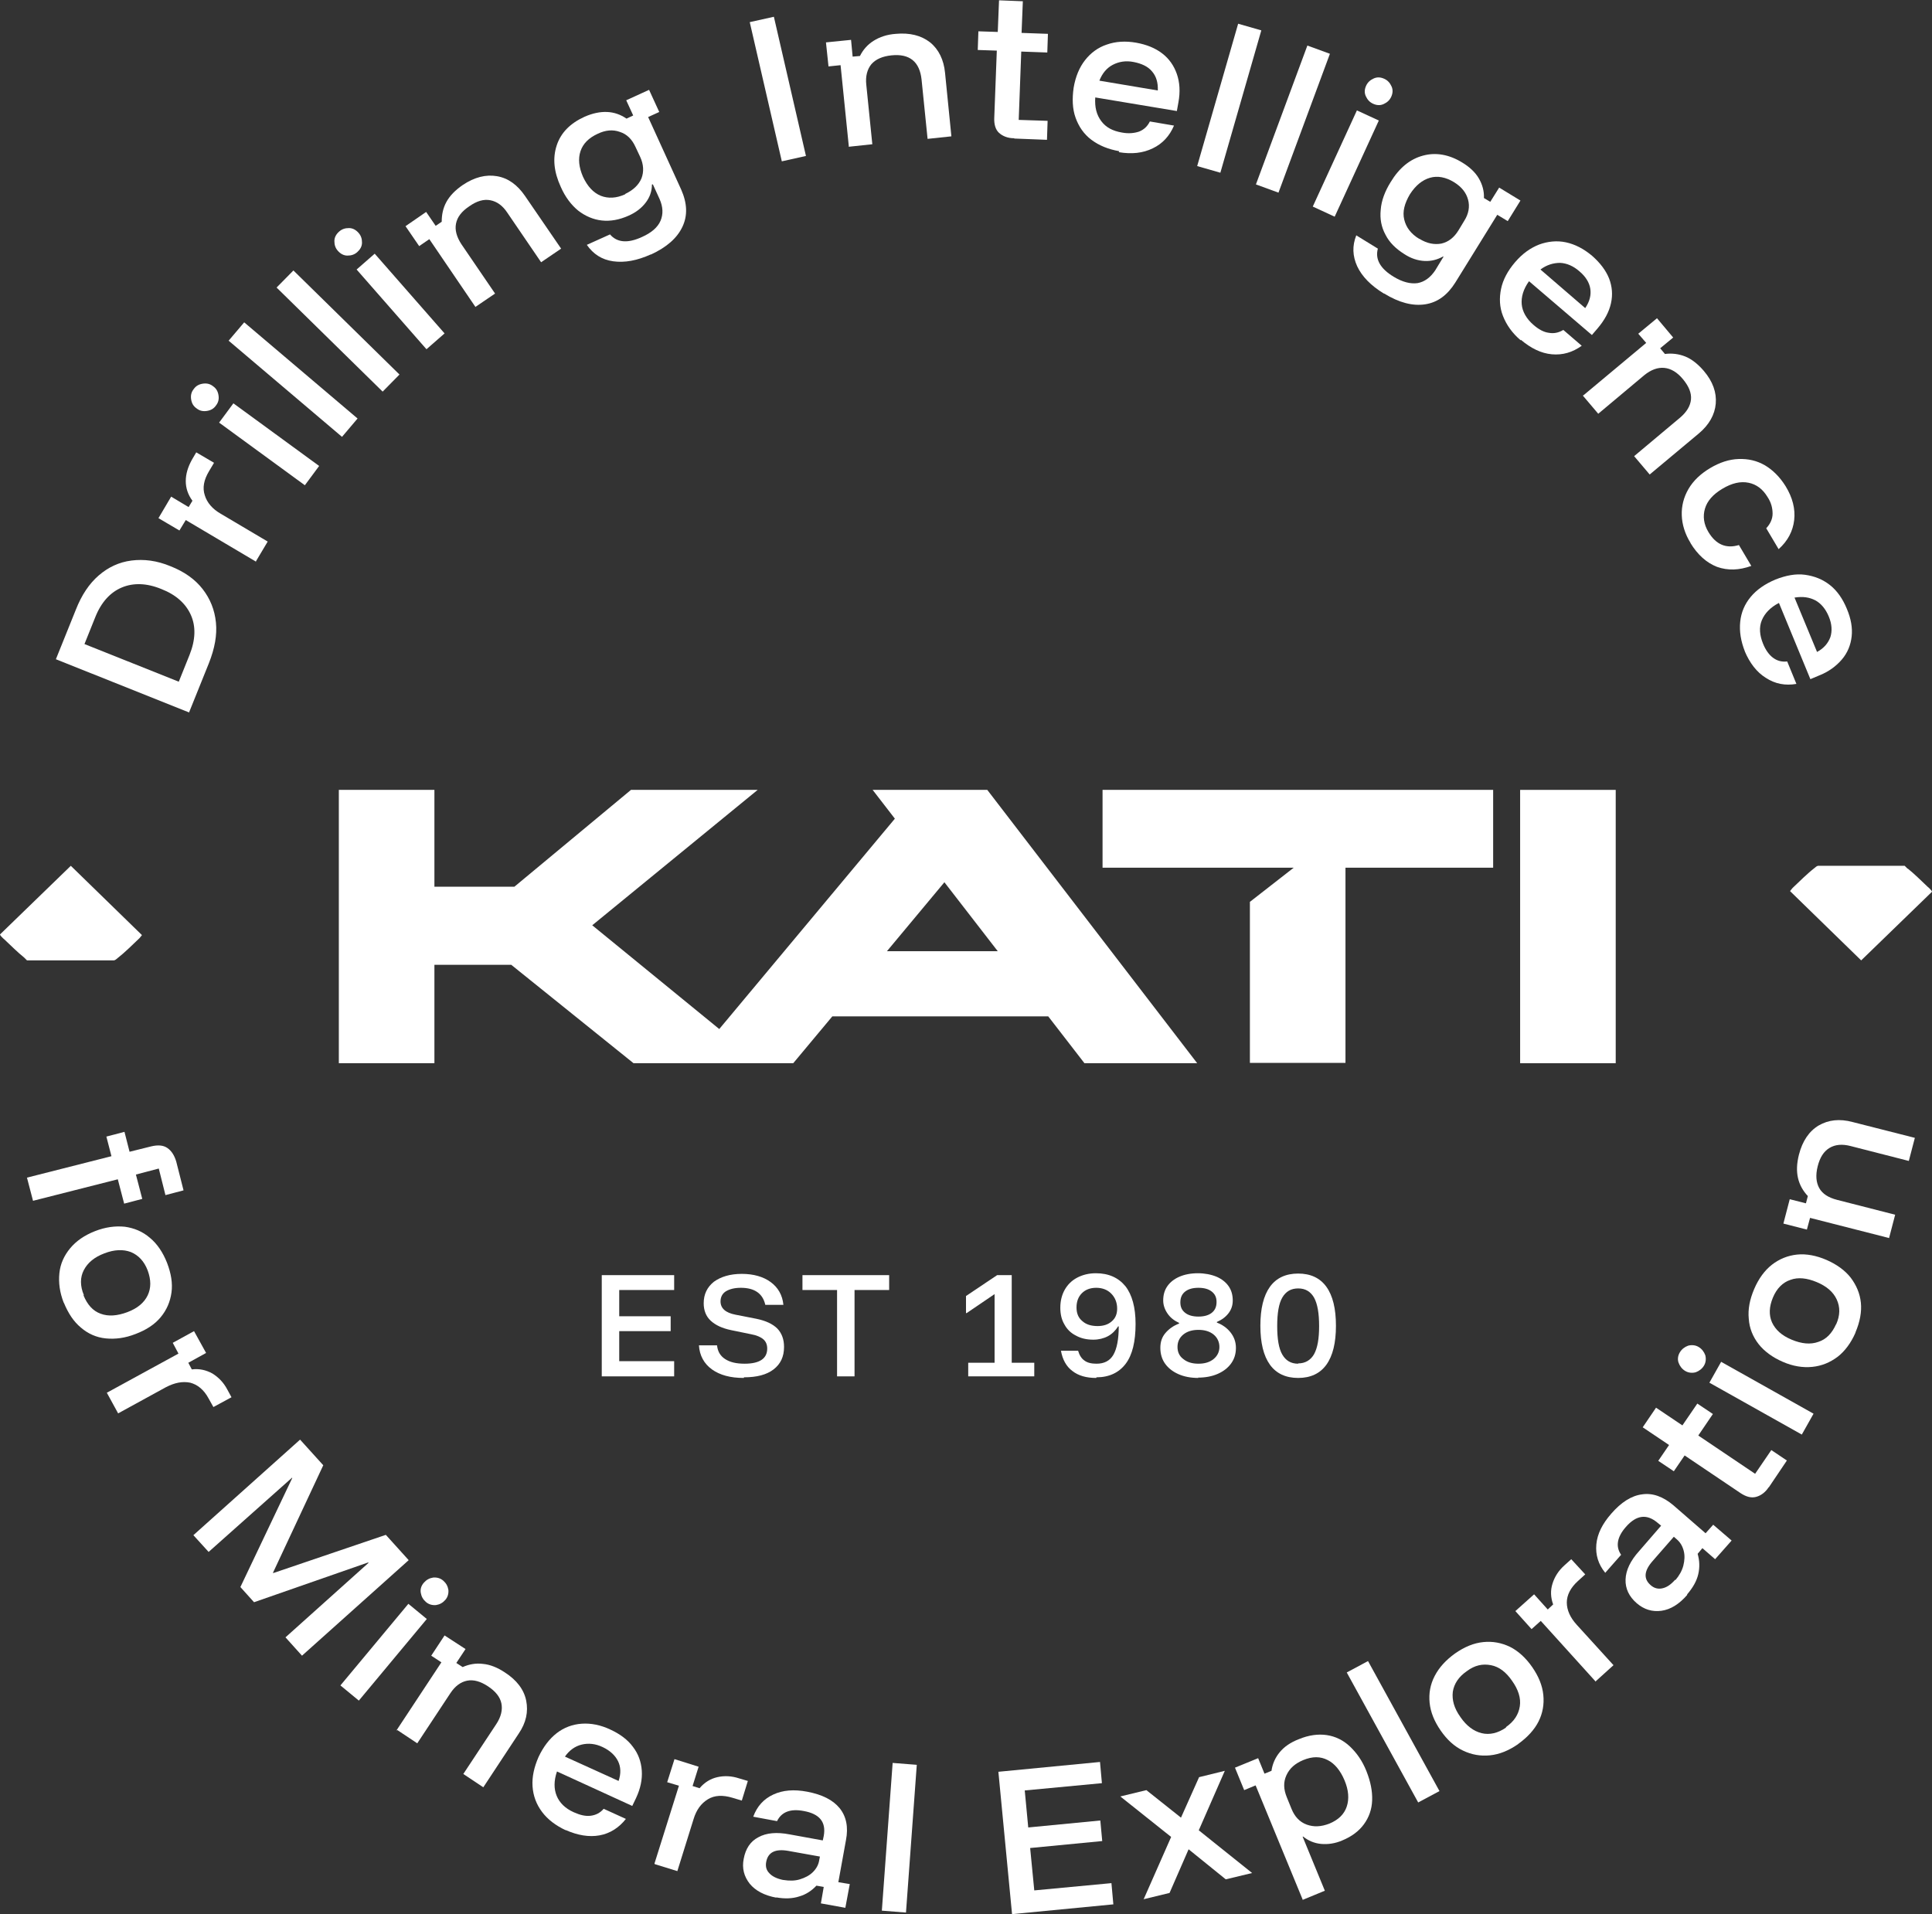
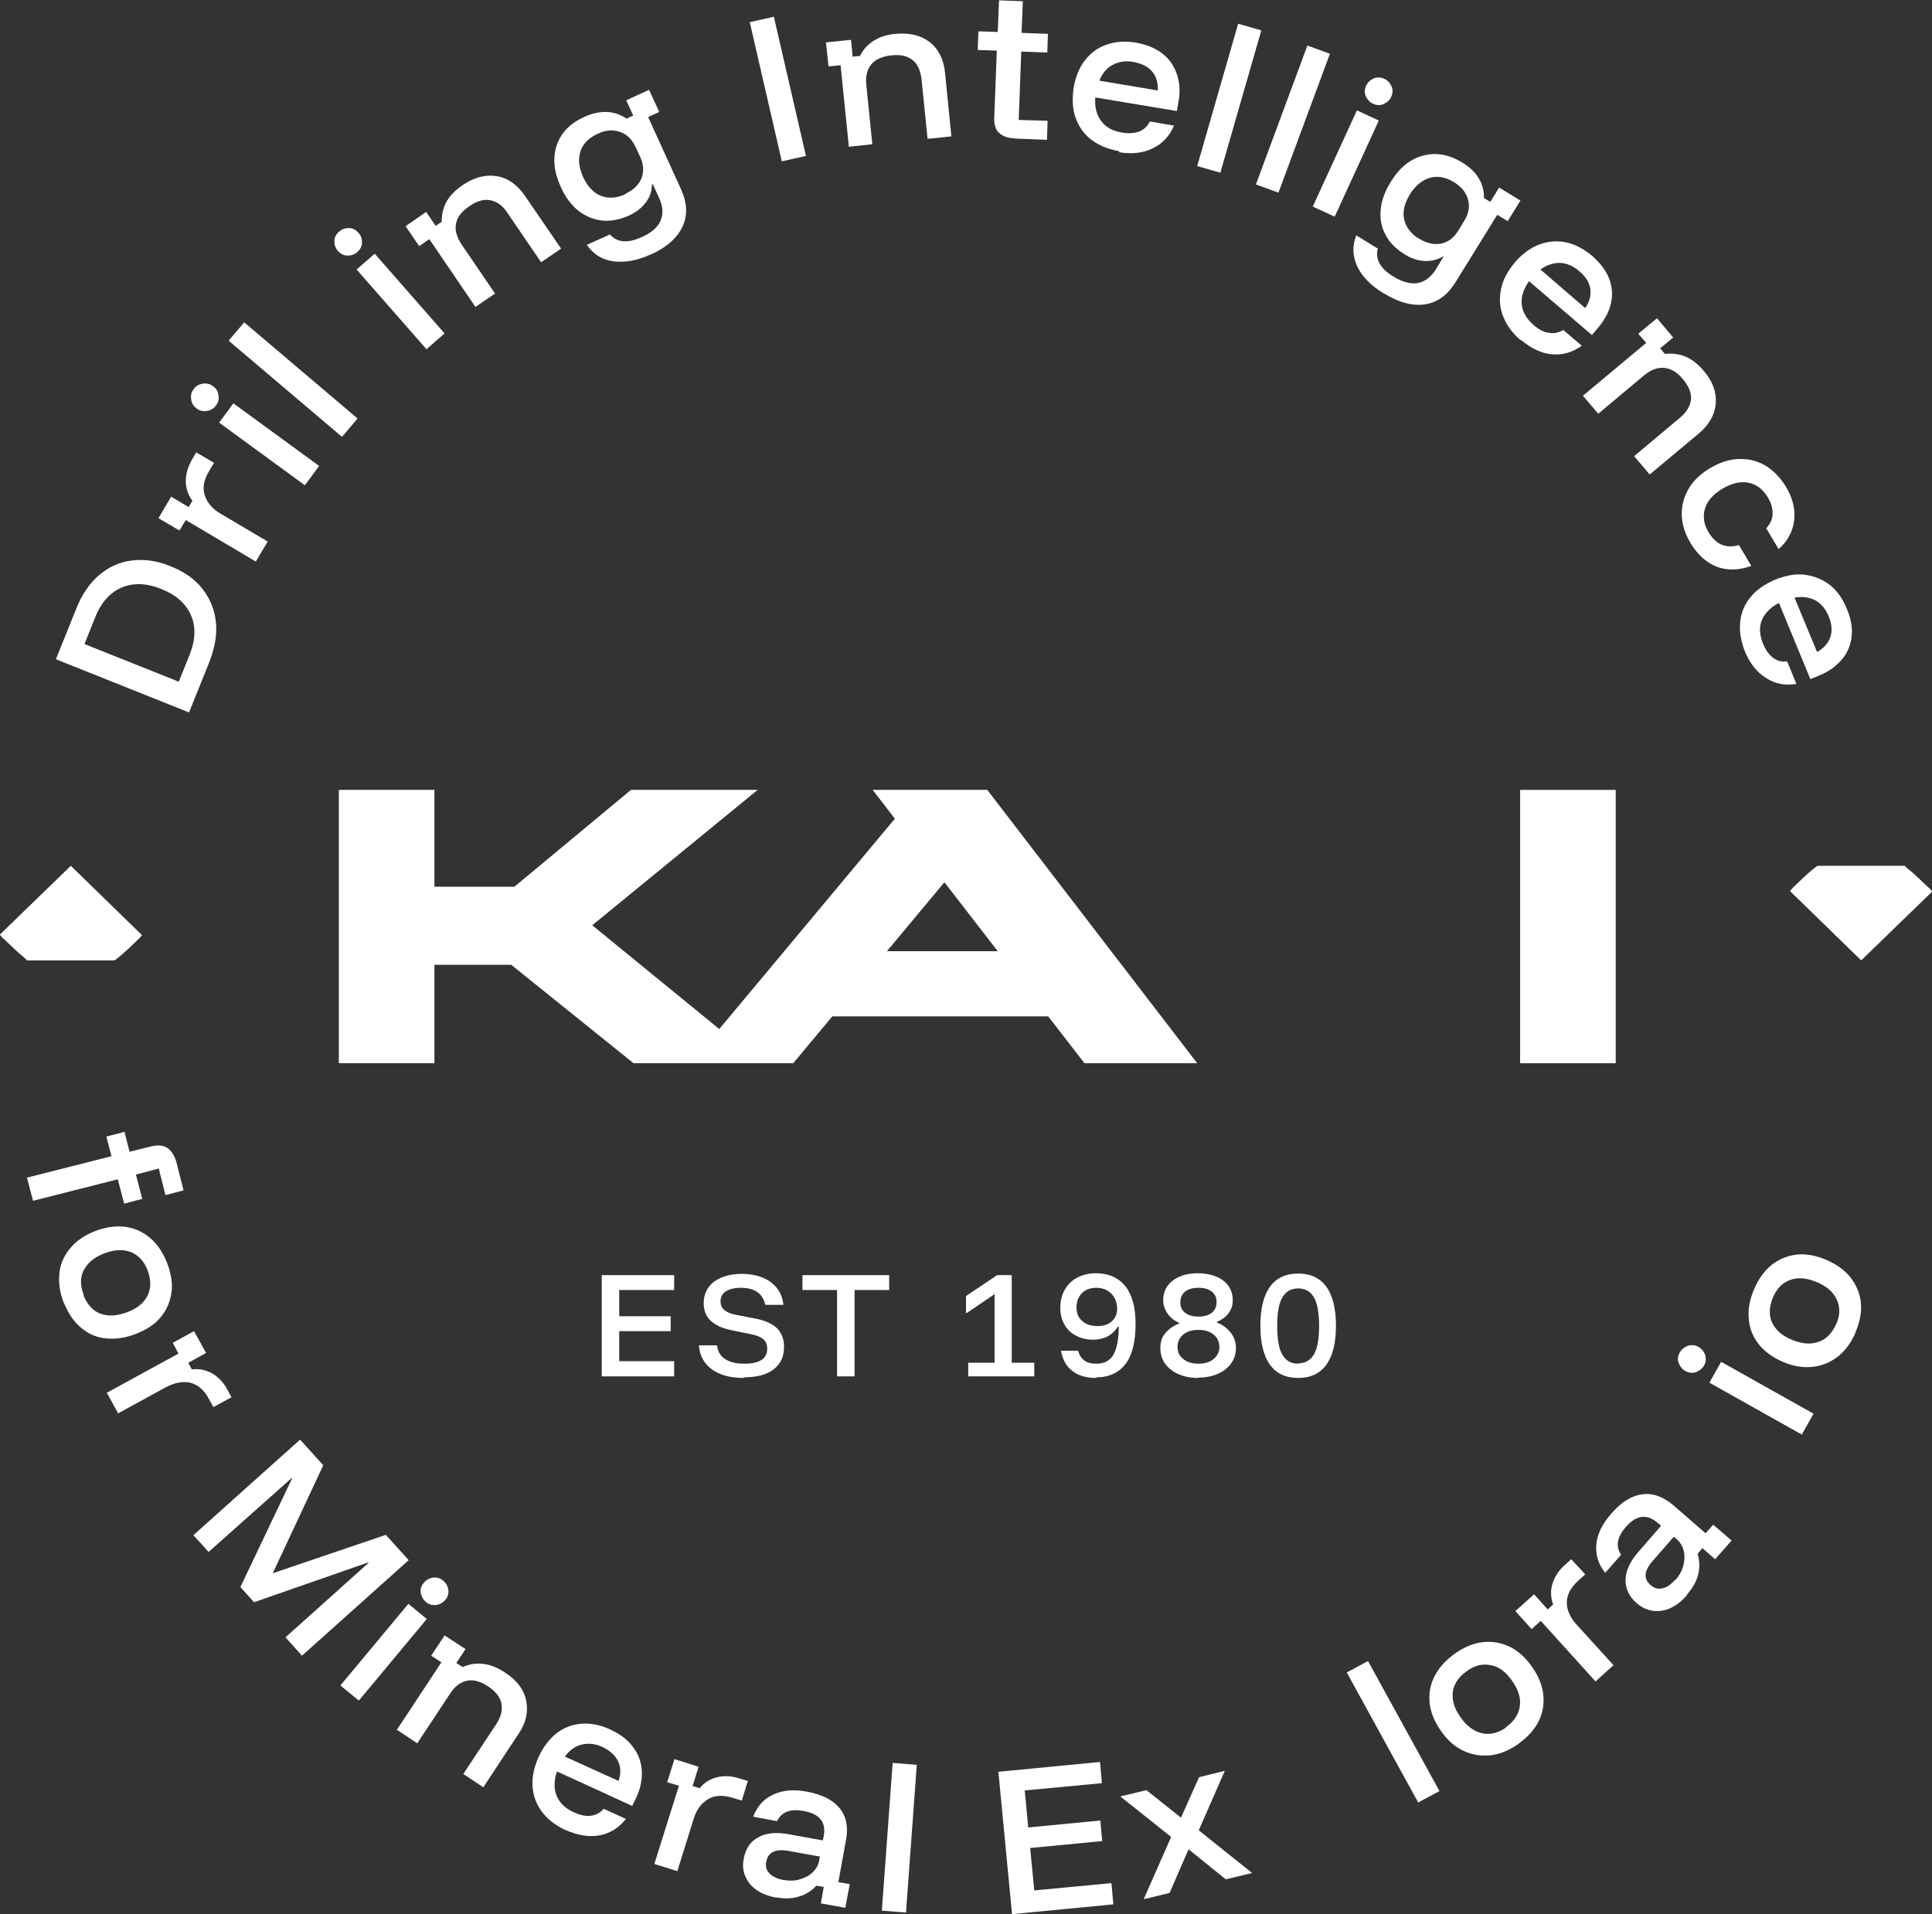
<svg xmlns="http://www.w3.org/2000/svg" width="219" height="217" viewBox="0 0 219 217" fill="none">
  <rect x="0" y="0" width="219" height="217" fill="#333333" stroke="none" />
  <g clip-path="url(#clip0_410_4341)">
    <path d="M21.418 80.761L6.335 74.736L8.603 69.106C9.251 67.456 10.115 66.165 11.195 65.233C12.275 64.3 13.499 63.727 14.902 63.547C16.306 63.368 17.782 63.547 19.33 64.193C20.878 64.802 22.102 65.663 22.966 66.775C23.829 67.886 24.334 69.142 24.477 70.576C24.621 72.011 24.334 73.517 23.686 75.166L21.418 80.797V80.761ZM20.266 77.282L21.49 74.234C22.174 72.513 22.21 71.007 21.634 69.716C21.058 68.424 19.942 67.42 18.286 66.775C16.63 66.093 15.118 66.058 13.823 66.596C12.527 67.133 11.483 68.245 10.799 69.966L9.575 73.015L20.266 77.282Z" fill="white" />
    <path d="M29.049 63.691L21.058 58.957L20.338 60.14L17.962 58.742L19.402 56.303L21.381 57.486L21.814 56.769C21.309 56.088 21.058 55.335 21.058 54.546C21.058 53.721 21.309 52.932 21.741 52.143L22.245 51.282L24.261 52.466L23.685 53.434C23.109 54.402 22.929 55.299 23.217 56.16C23.469 56.984 24.081 57.702 25.017 58.24L30.345 61.395L28.977 63.691H29.049Z" fill="white" />
    <path d="M24.477 45.975C24.225 46.334 23.901 46.513 23.469 46.584C23.037 46.656 22.641 46.584 22.282 46.298C21.922 46.047 21.741 45.724 21.669 45.294C21.598 44.863 21.669 44.469 21.957 44.11C22.209 43.752 22.533 43.572 22.965 43.5C23.397 43.429 23.793 43.5 24.153 43.787C24.513 44.038 24.693 44.361 24.765 44.791C24.837 45.222 24.765 45.616 24.477 45.975ZM34.556 55.012L24.837 47.911L26.457 45.724L36.176 52.825L34.556 55.012Z" fill="white" />
    <path d="M38.768 49.525L25.917 38.623L27.681 36.543L40.531 47.445L38.768 49.525Z" fill="white" />
-     <path d="M43.375 44.397L31.352 32.598L33.26 30.662L45.283 42.46L43.375 44.397Z" fill="white" />
    <path d="M40.495 28.582C40.172 28.869 39.812 28.976 39.38 28.976C38.948 28.976 38.588 28.761 38.3 28.438C38.012 28.116 37.904 27.757 37.904 27.327C37.904 26.896 38.12 26.538 38.444 26.251C38.768 25.964 39.128 25.856 39.56 25.856C39.992 25.856 40.352 26.072 40.639 26.394C40.928 26.717 41.035 27.076 41.035 27.506C41.035 27.936 40.819 28.295 40.495 28.582ZM48.343 39.592L40.423 30.554L42.475 28.761L50.394 37.798L48.343 39.592Z" fill="white" />
    <path d="M53.886 34.786L48.666 27.111L47.515 27.901L45.967 25.641L48.306 24.027L49.386 25.605L50.07 25.139C50.07 24.35 50.214 23.597 50.61 22.88C51.006 22.163 51.618 21.553 52.446 20.979C53.778 20.083 55.074 19.76 56.334 19.975C57.593 20.19 58.637 20.943 59.501 22.198L63.605 28.187L61.337 29.73L57.522 24.135C56.982 23.31 56.334 22.844 55.578 22.701C54.858 22.557 54.066 22.772 53.202 23.382C52.338 23.956 51.834 24.601 51.69 25.354C51.546 26.072 51.762 26.86 52.302 27.685L56.118 33.28L53.85 34.822L53.886 34.786Z" fill="white" />
    <path d="M73.792 28.833C72.208 29.55 70.804 29.801 69.508 29.622C68.212 29.443 67.24 28.797 66.52 27.757L69.148 26.574C69.94 27.506 71.164 27.614 72.784 26.86C73.828 26.394 74.548 25.785 74.872 25.032C75.195 24.279 75.16 23.454 74.764 22.557L74.008 20.907H73.9C73.9 21.696 73.648 22.378 73.18 22.987C72.712 23.597 72.064 24.099 71.236 24.458C70.192 24.924 69.184 25.103 68.212 24.996C67.24 24.888 66.341 24.494 65.549 23.884C64.757 23.238 64.073 22.342 63.569 21.194C62.777 19.473 62.633 17.931 63.101 16.496C63.569 15.062 64.613 13.986 66.269 13.233C67.168 12.838 68.032 12.659 68.824 12.695C69.616 12.731 70.336 12.982 71.02 13.448L71.776 13.09L70.984 11.368L73.576 10.185L74.728 12.695L73.468 13.269L77.211 21.481C77.895 23.023 77.967 24.422 77.355 25.713C76.743 27.004 75.555 28.044 73.756 28.869L73.792 28.833ZM70.876 21.983C71.776 21.553 72.388 20.979 72.712 20.226C73 19.473 72.964 18.648 72.568 17.788L72.028 16.64C71.632 15.779 71.056 15.205 70.264 14.954C69.472 14.668 68.644 14.739 67.744 15.17C66.737 15.636 66.088 16.281 65.801 17.142C65.513 18.003 65.621 18.971 66.088 20.047C66.593 21.123 67.24 21.84 68.104 22.198C68.932 22.521 69.868 22.485 70.876 22.019V21.983Z" fill="white" />
    <path d="M88.622 18.29L84.987 2.51L87.722 1.901L91.358 17.68L88.622 18.29Z" fill="white" />
    <path d="M96.218 16.604L95.282 7.388L93.914 7.531L93.626 4.806L96.47 4.519L96.65 6.419L97.478 6.348C97.838 5.63 98.341 5.057 99.025 4.626C99.709 4.196 100.537 3.909 101.545 3.837C103.129 3.694 104.425 4.017 105.433 4.806C106.405 5.594 106.981 6.778 107.124 8.248L107.844 15.457L105.145 15.743L104.461 9.001C104.353 8.033 104.029 7.28 103.453 6.814C102.877 6.348 102.085 6.168 101.041 6.276C100.033 6.383 99.277 6.706 98.773 7.28C98.305 7.854 98.09 8.643 98.198 9.611L98.881 16.353L96.182 16.64L96.218 16.604Z" fill="white" />
    <path d="M114.936 15.672C114.216 15.672 113.64 15.421 113.244 15.062C112.848 14.703 112.668 14.094 112.704 13.341L112.992 5.738L110.832 5.666L110.904 3.55L113.1 3.622L113.244 0.036L115.943 0.143L115.799 3.73L118.787 3.837L118.715 5.953L115.763 5.846L115.476 13.592L118.751 13.699L118.679 15.851L115.008 15.707L114.936 15.672Z" fill="white" />
    <path d="M126.886 17.142C125.626 16.927 124.583 16.497 123.719 15.851C122.855 15.205 122.279 14.345 121.919 13.341C121.559 12.336 121.523 11.189 121.703 9.934C121.919 8.679 122.351 7.639 122.999 6.814C123.647 5.989 124.475 5.379 125.446 5.057C126.454 4.698 127.57 4.626 128.794 4.841C129.982 5.057 130.954 5.451 131.746 6.061C132.538 6.67 133.078 7.459 133.402 8.392C133.726 9.324 133.798 10.4 133.582 11.583L133.402 12.588L124.151 11.046C124.079 12.157 124.295 13.018 124.835 13.735C125.374 14.452 126.13 14.847 127.174 15.026C127.93 15.17 128.578 15.098 129.118 14.918C129.658 14.703 130.054 14.345 130.342 13.771L133.078 14.237C132.574 15.421 131.782 16.281 130.666 16.819C129.55 17.357 128.29 17.501 126.814 17.25L126.886 17.142ZM124.619 9.145L131.242 10.257C131.278 9.36 131.062 8.643 130.594 8.105C130.126 7.531 129.406 7.208 128.506 7.029C127.606 6.85 126.814 6.993 126.13 7.352C125.446 7.71 124.942 8.32 124.619 9.145Z" fill="white" />
    <path d="M135.705 18.828L140.349 2.69L142.976 3.443L138.333 19.581L135.705 18.828Z" fill="white" />
    <path d="M142.364 20.907L148.196 5.164L150.751 6.097L144.92 21.84L142.364 20.907Z" fill="white" />
    <path d="M148.808 23.418L153.811 12.516L156.295 13.663L151.291 24.565L148.808 23.418ZM155.647 11.763C155.251 11.583 154.999 11.296 154.819 10.902C154.639 10.508 154.675 10.113 154.855 9.719C155.035 9.324 155.323 9.073 155.719 8.894C156.115 8.714 156.511 8.75 156.907 8.93C157.303 9.109 157.555 9.396 157.735 9.79C157.915 10.185 157.879 10.579 157.699 10.974C157.519 11.368 157.231 11.619 156.835 11.799C156.439 11.978 156.043 11.942 155.647 11.763Z" fill="white" />
    <path d="M156.871 33.28C155.395 32.383 154.387 31.343 153.847 30.196C153.307 29.012 153.271 27.865 153.739 26.681L156.187 28.187C155.863 29.371 156.439 30.447 157.987 31.379C158.994 31.989 159.894 32.204 160.686 32.096C161.478 31.953 162.162 31.451 162.702 30.626L163.638 29.084H163.566C162.918 29.443 162.234 29.622 161.478 29.586C160.722 29.55 159.93 29.299 159.174 28.797C158.202 28.187 157.483 27.47 157.051 26.61C156.583 25.749 156.403 24.816 156.511 23.776C156.583 22.772 156.979 21.696 157.627 20.656C158.598 19.043 159.822 18.038 161.298 17.644C162.738 17.25 164.25 17.501 165.762 18.433C166.59 18.935 167.238 19.545 167.633 20.226C168.029 20.907 168.245 21.661 168.209 22.45L168.929 22.88L169.937 21.266L172.349 22.736L170.909 25.067L169.721 24.35L164.97 32.025C164.07 33.459 162.954 34.284 161.55 34.499C160.146 34.714 158.598 34.32 156.907 33.28H156.871ZM160.902 27.076C161.766 27.614 162.594 27.757 163.386 27.614C164.178 27.434 164.826 26.932 165.33 26.107L165.978 25.032C166.482 24.243 166.626 23.418 166.41 22.629C166.194 21.84 165.69 21.194 164.826 20.656C163.89 20.083 162.954 19.903 162.09 20.154C161.226 20.405 160.47 21.015 159.822 22.019C159.21 23.059 158.958 23.992 159.174 24.888C159.39 25.785 159.93 26.502 160.866 27.076H160.902Z" fill="white" />
    <path d="M172.385 38.587C171.413 37.763 170.765 36.83 170.369 35.826C169.973 34.822 169.937 33.782 170.153 32.742C170.369 31.702 170.909 30.698 171.737 29.729C172.565 28.761 173.465 28.116 174.473 27.721C175.445 27.363 176.489 27.255 177.497 27.47C178.504 27.685 179.512 28.187 180.484 29.012C181.384 29.801 182.032 30.662 182.392 31.558C182.752 32.491 182.824 33.423 182.608 34.392C182.392 35.36 181.888 36.292 181.096 37.225L180.448 37.978L173.321 31.881C172.673 32.778 172.421 33.674 172.493 34.499C172.565 35.324 173.033 36.149 173.825 36.83C174.401 37.332 174.977 37.655 175.553 37.727C176.129 37.834 176.669 37.727 177.209 37.404L179.296 39.197C178.252 39.95 177.137 40.273 175.913 40.165C174.689 40.058 173.537 39.484 172.385 38.516V38.587ZM174.617 30.554L179.692 34.929C180.196 34.176 180.376 33.459 180.268 32.742C180.16 32.025 179.728 31.343 179.044 30.769C178.36 30.16 177.604 29.837 176.849 29.801C176.093 29.801 175.337 30.016 174.617 30.554Z" fill="white" />
    <path d="M179.476 44.827L186.604 38.874L185.704 37.834L187.827 36.077L189.663 38.265L188.187 39.484L188.727 40.129C189.519 40.022 190.311 40.129 191.031 40.416C191.751 40.703 192.471 41.277 193.119 42.03C194.163 43.249 194.595 44.505 194.487 45.76C194.379 47.015 193.731 48.163 192.579 49.131L186.999 53.793L185.236 51.713L190.455 47.338C191.211 46.692 191.607 46.011 191.679 45.294C191.751 44.54 191.427 43.787 190.779 42.998C190.131 42.209 189.411 41.779 188.655 41.707C187.899 41.636 187.143 41.922 186.388 42.532L181.168 46.907L179.404 44.827H179.476Z" fill="white" />
    <path d="M191.643 61.575C190.995 60.535 190.671 59.459 190.635 58.419C190.599 57.379 190.851 56.375 191.391 55.442C191.931 54.51 192.759 53.721 193.839 53.075C194.919 52.43 195.999 52.071 197.079 52.036C198.158 52 199.13 52.215 200.066 52.753C200.966 53.291 201.758 54.08 202.406 55.12C203.198 56.411 203.522 57.702 203.378 58.957C203.234 60.212 202.658 61.324 201.614 62.256L200.21 59.889C200.678 59.387 200.93 58.813 200.93 58.24C200.93 57.63 200.786 56.984 200.354 56.339C199.814 55.442 199.094 54.904 198.194 54.725C197.294 54.546 196.323 54.761 195.243 55.407C194.163 56.052 193.515 56.805 193.263 57.666C193.011 58.526 193.119 59.423 193.659 60.32C194.523 61.754 195.675 62.22 197.114 61.79L198.518 64.157C197.115 64.659 195.855 64.695 194.631 64.264C193.443 63.798 192.435 62.902 191.607 61.539L191.643 61.575Z" fill="white" />
    <path d="M197.798 73.875C197.33 72.692 197.15 71.58 197.258 70.504C197.366 69.429 197.762 68.496 198.446 67.671C199.13 66.847 200.066 66.201 201.254 65.699C202.442 65.233 203.558 65.018 204.602 65.161C205.645 65.304 206.581 65.663 207.409 66.309C208.237 66.954 208.885 67.886 209.353 69.034C209.821 70.146 210.001 71.186 209.893 72.154C209.785 73.122 209.425 74.019 208.777 74.772C208.129 75.525 207.265 76.171 206.149 76.601L205.214 76.995L201.65 68.353C200.678 68.855 200.03 69.536 199.706 70.325C199.382 71.114 199.454 72.011 199.85 72.979C200.138 73.696 200.534 74.234 200.966 74.557C201.434 74.915 201.974 75.059 202.586 74.987L203.63 77.533C202.37 77.749 201.218 77.533 200.174 76.852C199.13 76.207 198.338 75.166 197.762 73.804L197.798 73.875ZM203.414 67.743L205.969 73.911C206.761 73.481 207.229 72.907 207.481 72.226C207.697 71.544 207.661 70.755 207.301 69.895C206.941 69.034 206.437 68.424 205.789 68.066C205.106 67.707 204.35 67.6 203.45 67.743H203.414Z" fill="white" />
    <path d="M3.023 133.514L12.634 131.075L12.058 128.852L14.11 128.314L14.686 130.573L17.134 129.963C17.89 129.784 18.502 129.82 18.97 130.143C19.438 130.465 19.762 130.967 19.978 131.685L20.805 134.948L18.754 135.486L17.998 132.474L15.406 133.155L16.126 135.916L14.074 136.454L13.354 133.693L3.743 136.132L3.059 133.514H3.023Z" fill="white" />
    <path d="M7.235 147.715C6.767 146.531 6.623 145.42 6.731 144.344C6.839 143.268 7.271 142.336 7.955 141.511C8.639 140.686 9.575 140.041 10.763 139.574C11.951 139.108 13.067 138.965 14.146 139.072C15.19 139.216 16.162 139.61 16.99 140.327C17.818 141.009 18.466 141.977 18.934 143.16C19.402 144.38 19.582 145.492 19.438 146.532C19.294 147.571 18.898 148.504 18.214 149.329C17.53 150.154 16.594 150.763 15.37 151.229C14.182 151.696 13.067 151.839 11.987 151.731C10.907 151.624 9.971 151.194 9.179 150.512C8.351 149.831 7.739 148.898 7.235 147.679V147.715ZM9.467 146.854C9.899 147.894 10.511 148.611 11.411 148.934C12.275 149.257 13.283 149.185 14.434 148.755C15.586 148.325 16.342 147.679 16.738 146.854C17.134 146.029 17.134 145.097 16.738 144.021C16.342 142.981 15.694 142.3 14.83 141.941C13.966 141.618 12.959 141.654 11.843 142.085C10.691 142.515 9.935 143.16 9.503 143.985C9.071 144.81 9.071 145.778 9.503 146.818L9.467 146.854Z" fill="white" />
    <path d="M12.095 157.9L20.23 153.453L19.582 152.233L21.994 150.907L23.361 153.381L21.346 154.493L21.742 155.246C22.606 155.138 23.361 155.318 24.081 155.712C24.765 156.142 25.341 156.716 25.773 157.541L26.241 158.402L24.189 159.513L23.649 158.545C23.11 157.541 22.39 156.967 21.562 156.752C20.698 156.573 19.798 156.752 18.826 157.254L13.391 160.231L12.095 157.864V157.9Z" fill="white" />
    <path d="M21.922 174.038L34.016 163.207L36.644 166.112L30.957 178.269V178.341L43.735 174.002L46.327 176.871L34.232 187.701L32.361 185.621L41.756 177.193V177.122L28.797 181.64L27.249 179.919L33.117 167.582V167.511L23.649 175.938L21.886 174.002L21.922 174.038Z" fill="white" />
    <path d="M38.588 191.072L46.291 181.82L48.379 183.541L40.676 192.793L38.588 191.072ZM48.271 181.604C47.947 181.317 47.767 180.995 47.695 180.564C47.623 180.134 47.767 179.74 48.055 179.417C48.343 179.094 48.667 178.915 49.099 178.843C49.531 178.807 49.927 178.915 50.251 179.202C50.575 179.489 50.755 179.811 50.827 180.242C50.862 180.672 50.755 181.066 50.467 181.389C50.179 181.712 49.855 181.891 49.423 181.963C48.991 181.999 48.595 181.891 48.271 181.604Z" fill="white" />
    <path d="M44.923 196.2L50.034 188.454L48.882 187.701L50.394 185.406L52.77 186.948L51.726 188.526L52.446 188.992C53.166 188.669 53.958 188.526 54.75 188.633C55.542 188.705 56.37 189.028 57.233 189.602C58.565 190.462 59.393 191.538 59.645 192.793C59.897 194.048 59.645 195.304 58.781 196.559L54.786 202.619L52.518 201.113L56.262 195.447C56.802 194.622 56.981 193.833 56.837 193.116C56.694 192.399 56.19 191.753 55.326 191.18C54.462 190.606 53.67 190.391 52.95 190.534C52.23 190.677 51.582 191.144 51.042 191.968L47.299 197.635L45.031 196.128L44.923 196.2Z" fill="white" />
    <path d="M64.145 207.497C62.993 206.959 62.093 206.277 61.446 205.417C60.798 204.556 60.438 203.588 60.366 202.512C60.294 201.436 60.546 200.324 61.05 199.177C61.59 198.029 62.273 197.133 63.101 196.487C63.929 195.842 64.901 195.483 65.945 195.411C66.989 195.339 68.105 195.555 69.221 196.093C70.3 196.595 71.164 197.24 71.74 198.029C72.352 198.818 72.676 199.715 72.748 200.719C72.82 201.723 72.604 202.763 72.1 203.839L71.668 204.735L63.137 200.826C62.777 201.866 62.777 202.799 63.101 203.588C63.425 204.377 64.073 205.022 65.045 205.453C65.765 205.775 66.377 205.919 66.953 205.847C67.529 205.775 68.033 205.524 68.429 205.058L70.948 206.206C70.156 207.21 69.149 207.855 67.961 208.07C66.773 208.286 65.477 208.07 64.109 207.461L64.145 207.497ZM64.037 199.141L70.121 201.902C70.409 201.042 70.373 200.288 70.049 199.643C69.725 198.997 69.149 198.459 68.321 198.065C67.493 197.67 66.701 197.599 65.945 197.778C65.189 197.957 64.541 198.424 64.037 199.141Z" fill="white" />
    <path d="M74.188 211.262L76.96 202.44L75.628 202.046L76.456 199.428L79.191 200.288L78.507 202.476L79.299 202.727C79.839 202.082 80.523 201.651 81.315 201.472C82.107 201.293 82.935 201.328 83.799 201.615L84.771 201.902L84.087 204.126L83.007 203.803C81.927 203.48 80.991 203.516 80.235 203.982C79.479 204.448 78.939 205.166 78.615 206.241L76.78 212.123L74.224 211.334L74.188 211.262Z" fill="white" />
    <path d="M88.01 215.135C86.642 214.884 85.635 214.346 84.987 213.557C84.339 212.732 84.087 211.8 84.303 210.724C84.519 209.577 85.059 208.752 85.959 208.286C86.858 207.784 88.046 207.676 89.522 207.963L93.266 208.644L93.374 208.142C93.662 206.564 92.906 205.632 91.106 205.309C89.594 205.022 88.586 205.417 88.082 206.457L85.383 205.955C85.815 204.771 86.57 203.946 87.65 203.444C88.73 202.942 89.99 202.835 91.502 203.121C93.194 203.444 94.418 204.054 95.174 204.986C95.93 205.919 96.181 207.138 95.894 208.608L95.029 213.378L96.325 213.593L95.822 216.283L93.05 215.781L93.374 213.916L92.546 213.772C92.006 214.346 91.358 214.777 90.602 214.992C89.846 215.243 88.946 215.279 87.974 215.099L88.01 215.135ZM88.802 213.127C89.486 213.234 90.098 213.234 90.674 213.055C91.25 212.876 91.754 212.625 92.15 212.23C92.546 211.836 92.798 211.37 92.87 210.832L92.942 210.473L89.342 209.828C87.902 209.577 87.074 209.971 86.858 211.047C86.751 211.585 86.858 212.015 87.218 212.374C87.542 212.732 88.082 212.983 88.766 213.127H88.802Z" fill="white" />
    <path d="M99.961 216.606L101.185 199.858L103.921 200.073L102.697 216.821L99.961 216.606Z" fill="white" />
    <path d="M126.238 215.888L114.719 217L113.171 200.862L124.69 199.75L124.906 202.153L116.159 202.978L116.555 207.174L124.726 206.385L124.942 208.716L116.771 209.505L117.239 214.31L125.986 213.486L126.202 215.888H126.238Z" fill="white" />
    <path d="M129.622 215.35L132.754 208.25L126.994 203.659L129.946 202.942L133.869 206.062L135.921 201.472L138.837 200.755L135.885 207.497L141.933 212.338L138.945 213.055L134.733 209.648L132.574 214.597L129.622 215.314V215.35Z" fill="white" />
-     <path d="M147.692 215.422L142.329 202.404L141.033 202.942L139.989 200.396L142.616 199.32L143.336 201.077L144.128 200.755C144.236 199.966 144.56 199.248 145.064 198.639C145.568 198.029 146.288 197.527 147.224 197.168C148.34 196.702 149.42 196.559 150.392 196.702C151.364 196.846 152.263 197.276 153.019 197.993C153.775 198.71 154.423 199.607 154.891 200.79C155.359 201.974 155.575 203.05 155.539 204.09C155.503 205.13 155.179 206.026 154.603 206.815C154.027 207.604 153.199 208.214 152.155 208.644C151.328 209.003 150.5 209.11 149.744 209.039C148.988 208.967 148.304 208.68 147.728 208.214H147.656L150.176 214.346L147.656 215.386L147.692 215.422ZM150.68 206.743C151.723 206.313 152.371 205.668 152.659 204.807C152.947 203.946 152.875 202.942 152.407 201.83C151.939 200.719 151.292 199.93 150.5 199.535C149.672 199.105 148.772 199.105 147.728 199.535C146.792 199.93 146.18 200.468 145.82 201.257C145.46 202.046 145.496 202.835 145.856 203.731L146.396 205.058C146.756 205.955 147.332 206.564 148.124 206.851C148.916 207.138 149.744 207.102 150.68 206.743Z" fill="white" />
    <path d="M160.758 204.341L152.659 189.602L155.071 188.311L163.17 203.05L160.758 204.341Z" fill="white" />
    <path d="M172.061 197.742C171.017 198.459 169.973 198.89 168.893 198.997C167.813 199.105 166.806 198.926 165.834 198.459C164.862 197.993 164.034 197.24 163.314 196.2C162.594 195.16 162.162 194.12 162.054 193.044C161.946 191.968 162.126 190.964 162.63 189.996C163.134 189.028 163.89 188.203 164.934 187.45C166.014 186.697 167.058 186.266 168.137 186.159C169.181 186.051 170.189 186.231 171.161 186.697C172.097 187.163 172.961 187.952 173.681 188.992C174.401 190.032 174.833 191.072 174.941 192.148C175.049 193.224 174.869 194.228 174.401 195.16C173.933 196.093 173.141 196.953 172.097 197.706L172.061 197.742ZM170.693 195.806C171.629 195.16 172.133 194.371 172.277 193.439C172.421 192.506 172.097 191.538 171.413 190.57C170.729 189.566 169.937 188.956 169.001 188.777C168.065 188.597 167.166 188.777 166.266 189.458C165.33 190.104 164.826 190.893 164.682 191.789C164.574 192.722 164.826 193.654 165.546 194.658C166.23 195.662 167.058 196.272 167.957 196.487C168.857 196.702 169.793 196.487 170.729 195.841L170.693 195.806Z" fill="white" />
    <path d="M180.88 190.642L174.653 183.756L173.609 184.688L171.773 182.644L173.897 180.744L175.445 182.465L176.056 181.891C175.769 181.102 175.733 180.313 175.984 179.524C176.236 178.735 176.668 178.054 177.352 177.444L178.108 176.763L179.692 178.484L178.864 179.237C178.036 179.991 177.604 180.815 177.604 181.676C177.604 182.537 178 183.397 178.72 184.186L182.896 188.777L180.916 190.57L180.88 190.642Z" fill="white" />
    <path d="M191.247 180.815C190.347 181.855 189.375 182.465 188.331 182.609C187.288 182.752 186.352 182.465 185.524 181.748C184.66 180.995 184.228 180.098 184.264 179.058C184.3 178.018 184.804 176.942 185.812 175.831L188.296 172.962L187.9 172.639C186.676 171.599 185.488 171.742 184.3 173.105C183.292 174.253 183.112 175.329 183.76 176.261L181.96 178.305C181.168 177.337 180.844 176.261 180.952 175.078C181.06 173.894 181.636 172.747 182.644 171.599C183.76 170.308 184.948 169.555 186.136 169.411C187.324 169.232 188.511 169.662 189.663 170.631L193.335 173.822L194.199 172.854L196.287 174.647L194.415 176.763L192.975 175.508L192.435 176.153C192.651 176.906 192.687 177.66 192.507 178.449C192.327 179.238 191.895 179.991 191.247 180.744V180.815ZM189.915 179.13C190.347 178.628 190.671 178.054 190.815 177.48C190.959 176.906 190.995 176.333 190.851 175.795C190.707 175.257 190.455 174.827 190.023 174.468L189.735 174.217L187.324 176.978C186.352 178.09 186.28 178.986 187.108 179.704C187.504 180.062 187.972 180.17 188.439 180.062C188.943 179.955 189.411 179.632 189.879 179.094L189.915 179.13Z" fill="white" />
-     <path d="M200.498 168.587C200.102 169.196 199.598 169.555 199.058 169.698C198.518 169.842 197.942 169.698 197.294 169.268L190.959 165L189.735 166.793L187.971 165.61L189.195 163.817L186.208 161.809L187.719 159.585L190.707 161.593L192.399 159.119L194.163 160.302L192.507 162.741L198.95 167.08L200.786 164.391L202.55 165.574L200.498 168.622V168.587Z" fill="white" />
    <path d="M193.155 154.816C192.939 155.174 192.615 155.425 192.219 155.569C191.823 155.676 191.391 155.64 191.031 155.425C190.671 155.21 190.419 154.887 190.275 154.493C190.131 154.098 190.203 153.668 190.419 153.309C190.635 152.951 190.959 152.7 191.355 152.556C191.751 152.449 192.183 152.485 192.543 152.7C192.903 152.915 193.155 153.238 193.299 153.632C193.407 154.027 193.371 154.457 193.155 154.816ZM204.242 162.633L193.767 156.752L195.099 154.385L205.573 160.267L204.242 162.633Z" fill="white" />
    <path d="M210.325 151.086C209.821 152.234 209.137 153.166 208.309 153.811C207.445 154.457 206.509 154.851 205.429 154.959C204.35 155.067 203.234 154.887 202.082 154.385C200.93 153.883 199.994 153.202 199.346 152.377C198.698 151.552 198.302 150.584 198.23 149.508C198.122 148.432 198.338 147.32 198.842 146.137C199.346 144.954 200.03 144.021 200.858 143.376C201.686 142.73 202.658 142.336 203.702 142.228C204.746 142.12 205.897 142.336 207.049 142.838C208.201 143.34 209.137 144.021 209.785 144.846C210.433 145.707 210.829 146.639 210.937 147.679C211.045 148.719 210.829 149.867 210.325 151.05V151.086ZM208.129 150.154C208.597 149.114 208.597 148.181 208.201 147.32C207.805 146.46 207.049 145.814 205.933 145.348C204.818 144.882 203.81 144.774 202.946 145.097C202.082 145.384 201.398 146.065 200.966 147.105C200.534 148.145 200.498 149.078 200.858 149.902C201.254 150.763 201.974 151.409 203.09 151.875C204.206 152.341 205.214 152.449 206.113 152.126C207.013 151.839 207.661 151.158 208.129 150.118V150.154Z" fill="white" />
-     <path d="M214.176 140.363L205.177 138.068L204.818 139.395L202.154 138.714L202.874 135.952L204.71 136.418L204.926 135.594C204.386 135.02 203.99 134.338 203.81 133.55C203.63 132.761 203.666 131.9 203.918 130.896C204.314 129.354 205.069 128.242 206.149 127.596C207.265 126.951 208.525 126.807 210.001 127.202L217.056 128.995L216.372 131.613L209.785 129.927C208.813 129.676 208.021 129.748 207.373 130.143C206.725 130.537 206.293 131.218 206.041 132.223C205.789 133.227 205.861 134.052 206.221 134.697C206.581 135.343 207.265 135.773 208.237 136.024L214.824 137.71L214.141 140.327L214.176 140.363Z" fill="white" />
    <path d="M76.419 156.035H68.212V144.559H76.419V146.245H70.192V149.221H76.023V150.907H70.192V154.313H76.419V155.999V156.035Z" fill="white" />
    <path d="M84.303 156.214C82.791 156.214 81.603 155.891 80.703 155.246C79.803 154.6 79.299 153.668 79.228 152.52H81.279C81.351 153.202 81.639 153.704 82.179 154.062C82.719 154.421 83.439 154.6 84.411 154.6C85.239 154.6 85.887 154.457 86.319 154.17C86.751 153.883 86.967 153.453 86.967 152.879C86.967 152.449 86.823 152.09 86.535 151.839C86.247 151.588 85.779 151.373 85.167 151.265L82.899 150.799C81.855 150.584 81.099 150.225 80.559 149.723C80.019 149.221 79.767 148.54 79.767 147.751C79.767 146.711 80.163 145.922 80.919 145.312C81.711 144.738 82.755 144.416 84.087 144.416C85.419 144.416 86.535 144.738 87.363 145.348C88.191 145.958 88.695 146.818 88.802 147.93H86.751C86.463 146.639 85.527 145.994 83.979 145.994C83.259 145.994 82.719 146.137 82.287 146.388C81.891 146.639 81.675 147.034 81.675 147.536C81.675 148.325 82.251 148.827 83.367 149.042L85.743 149.508C86.787 149.723 87.579 150.082 88.119 150.62C88.623 151.158 88.874 151.839 88.874 152.7C88.874 153.811 88.478 154.636 87.687 155.246C86.895 155.856 85.779 156.142 84.339 156.142L84.303 156.214Z" fill="white" />
    <path d="M96.865 156.035H94.885V146.245H90.962V144.559H100.789V146.245H96.865V156.035Z" fill="white" />
    <path d="M109.752 156.035V154.493H112.74V146.711L109.572 148.862H109.5V146.926L113.028 144.559H114.683V154.493H117.239V156.035H109.788H109.752Z" fill="white" />
    <path d="M124.258 156.214C123.143 156.214 122.243 155.963 121.559 155.425C120.875 154.923 120.443 154.134 120.263 153.13H122.207C122.351 153.632 122.603 154.027 122.927 154.242C123.251 154.493 123.719 154.6 124.294 154.6C125.158 154.6 125.806 154.278 126.202 153.596C126.598 152.915 126.814 151.839 126.814 150.369H126.742C126.454 150.835 126.058 151.229 125.59 151.48C125.122 151.731 124.546 151.875 123.935 151.875C123.179 151.875 122.531 151.731 121.955 151.409C121.379 151.122 120.947 150.691 120.659 150.154C120.335 149.616 120.191 148.97 120.191 148.253C120.191 147.464 120.371 146.783 120.695 146.209C121.019 145.635 121.487 145.169 122.099 144.846C122.711 144.523 123.431 144.344 124.222 144.344C125.662 144.344 126.778 144.846 127.57 145.814C128.326 146.783 128.722 148.217 128.722 150.082C128.722 152.09 128.362 153.596 127.606 154.6C126.85 155.605 125.734 156.142 124.294 156.142L124.258 156.214ZM124.402 150.333C125.086 150.333 125.626 150.154 126.022 149.795C126.454 149.436 126.634 148.934 126.634 148.36C126.634 147.643 126.382 147.069 125.95 146.639C125.518 146.209 124.942 145.994 124.258 145.994C123.575 145.994 123.035 146.209 122.639 146.603C122.243 146.998 122.027 147.536 122.027 148.217C122.027 148.898 122.243 149.4 122.675 149.759C123.107 150.154 123.683 150.333 124.438 150.333H124.402Z" fill="white" />
    <path d="M135.849 156.214C134.985 156.214 134.229 156.071 133.582 155.784C132.934 155.497 132.43 155.102 132.07 154.6C131.71 154.098 131.53 153.489 131.53 152.807C131.53 152.126 131.71 151.588 132.106 151.122C132.502 150.656 133.006 150.297 133.654 150.046V149.974C133.114 149.723 132.682 149.4 132.358 148.934C132.034 148.468 131.854 147.966 131.854 147.428C131.854 146.818 131.998 146.28 132.322 145.814C132.646 145.348 133.114 144.989 133.69 144.738C134.265 144.487 134.985 144.344 135.777 144.344C136.569 144.344 137.289 144.487 137.901 144.738C138.477 144.989 138.945 145.348 139.269 145.814C139.593 146.28 139.737 146.818 139.737 147.428C139.737 147.966 139.593 148.432 139.269 148.863C138.945 149.293 138.513 149.616 137.937 149.867V149.938C138.585 150.189 139.089 150.548 139.485 151.05C139.881 151.552 140.097 152.126 140.097 152.807C140.097 153.489 139.917 154.062 139.557 154.565C139.197 155.067 138.693 155.461 138.045 155.748C137.397 156.035 136.641 156.178 135.777 156.178L135.849 156.214ZM135.849 154.6C136.569 154.6 137.145 154.421 137.577 154.062C138.009 153.704 138.225 153.238 138.225 152.7C138.225 152.162 138.009 151.66 137.577 151.301C137.145 150.943 136.569 150.763 135.849 150.763C135.129 150.763 134.553 150.943 134.121 151.301C133.69 151.66 133.474 152.126 133.474 152.7C133.474 153.274 133.69 153.74 134.121 154.062C134.553 154.421 135.129 154.6 135.849 154.6ZM135.849 149.257C136.497 149.257 137.001 149.114 137.361 148.827C137.721 148.54 137.901 148.145 137.901 147.607C137.901 147.069 137.721 146.711 137.361 146.424C137.001 146.137 136.497 145.994 135.849 145.994C135.201 145.994 134.697 146.137 134.337 146.424C133.978 146.711 133.798 147.105 133.798 147.643C133.798 148.181 133.978 148.54 134.337 148.827C134.697 149.114 135.201 149.257 135.849 149.257Z" fill="white" />
    <path d="M147.152 156.214C145.748 156.214 144.668 155.712 143.948 154.708C143.228 153.704 142.868 152.234 142.868 150.297C142.868 148.36 143.228 146.89 143.948 145.886C144.668 144.882 145.748 144.38 147.152 144.38C148.556 144.38 149.635 144.882 150.355 145.886C151.075 146.89 151.435 148.36 151.435 150.297C151.435 152.234 151.075 153.704 150.355 154.708C149.635 155.712 148.556 156.214 147.152 156.214ZM147.152 154.565C147.944 154.565 148.556 154.206 148.952 153.525C149.347 152.807 149.527 151.767 149.527 150.333C149.527 148.898 149.347 147.823 148.952 147.105C148.556 146.424 147.98 146.065 147.152 146.065C146.324 146.065 145.748 146.424 145.352 147.105C144.956 147.787 144.776 148.862 144.776 150.333C144.776 151.803 144.956 152.879 145.352 153.56C145.748 154.242 146.324 154.6 147.152 154.6V154.565Z" fill="white" />
    <path d="M216.264 98.477C216.984 99.05 217.848 99.911 218.532 100.557C218.64 100.628 219 100.987 219 101.095L210.973 108.877L202.91 101.023C202.91 101.023 203.126 100.736 203.198 100.664C203.954 99.947 204.889 99.015 205.681 98.405C205.789 98.297 205.933 98.19 206.077 98.154H215.904C215.904 98.154 216.12 98.369 216.228 98.477H216.264Z" fill="white" />
    <path d="M2.736 108.554C2.016 107.98 1.152 107.119 0.468 106.474C0.36 106.402 0 106.043 0 105.936L8.027 98.154L16.09 106.008C16.09 106.008 15.874 106.295 15.802 106.366C15.046 107.083 14.111 108.016 13.319 108.626C13.211 108.733 13.067 108.841 12.923 108.877H3.06C3.06 108.877 2.844 108.661 2.736 108.554Z" fill="white" />
-     <path d="M124.979 89.547V98.369H146.648L141.681 102.242V120.496H152.515V98.369H169.254V89.547H124.979Z" fill="white" />
    <path d="M183.148 89.547H172.313V120.532H183.148V89.547Z" fill="white" />
    <path d="M98.917 89.547L101.437 92.81L81.531 116.659L67.133 104.896L85.886 89.547H71.524L58.313 100.521H49.242V89.547H38.408V120.532H49.242V109.379H57.954L71.812 120.532H78.291H89.918L94.346 115.224H118.823L122.926 120.532H135.705L111.912 89.547H98.917ZM100.537 107.837L107.052 100.019L113.1 107.837H100.501H100.537Z" fill="white" />
  </g>
  <defs>
    <clipPath id="clip0_410_4341">
      <rect width="219" height="217" fill="white" />
    </clipPath>
  </defs>
</svg>